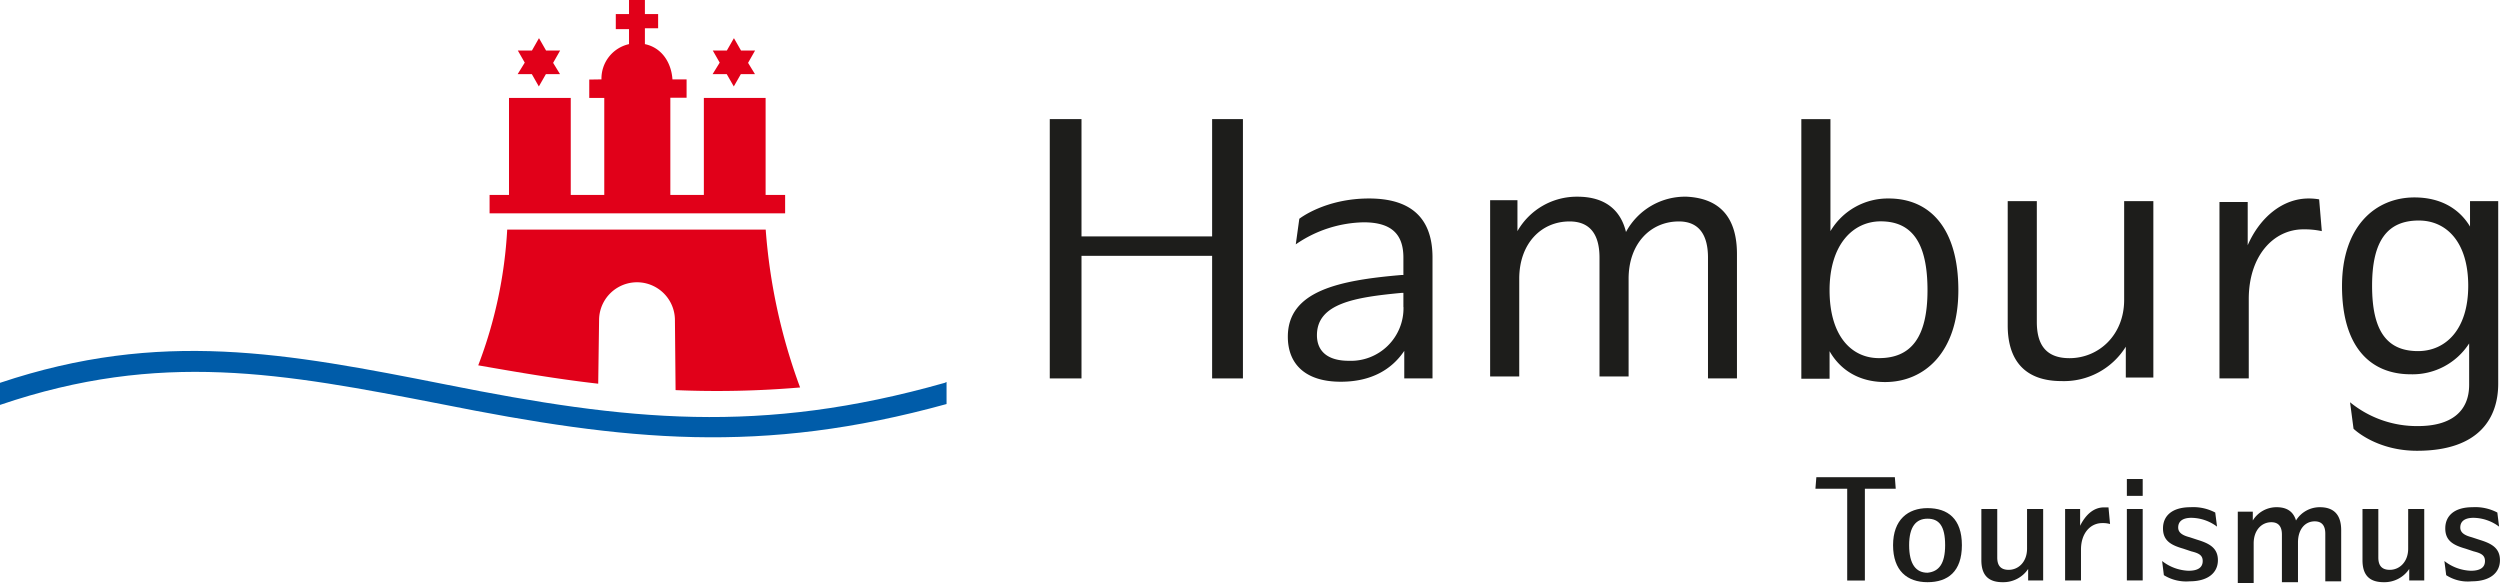
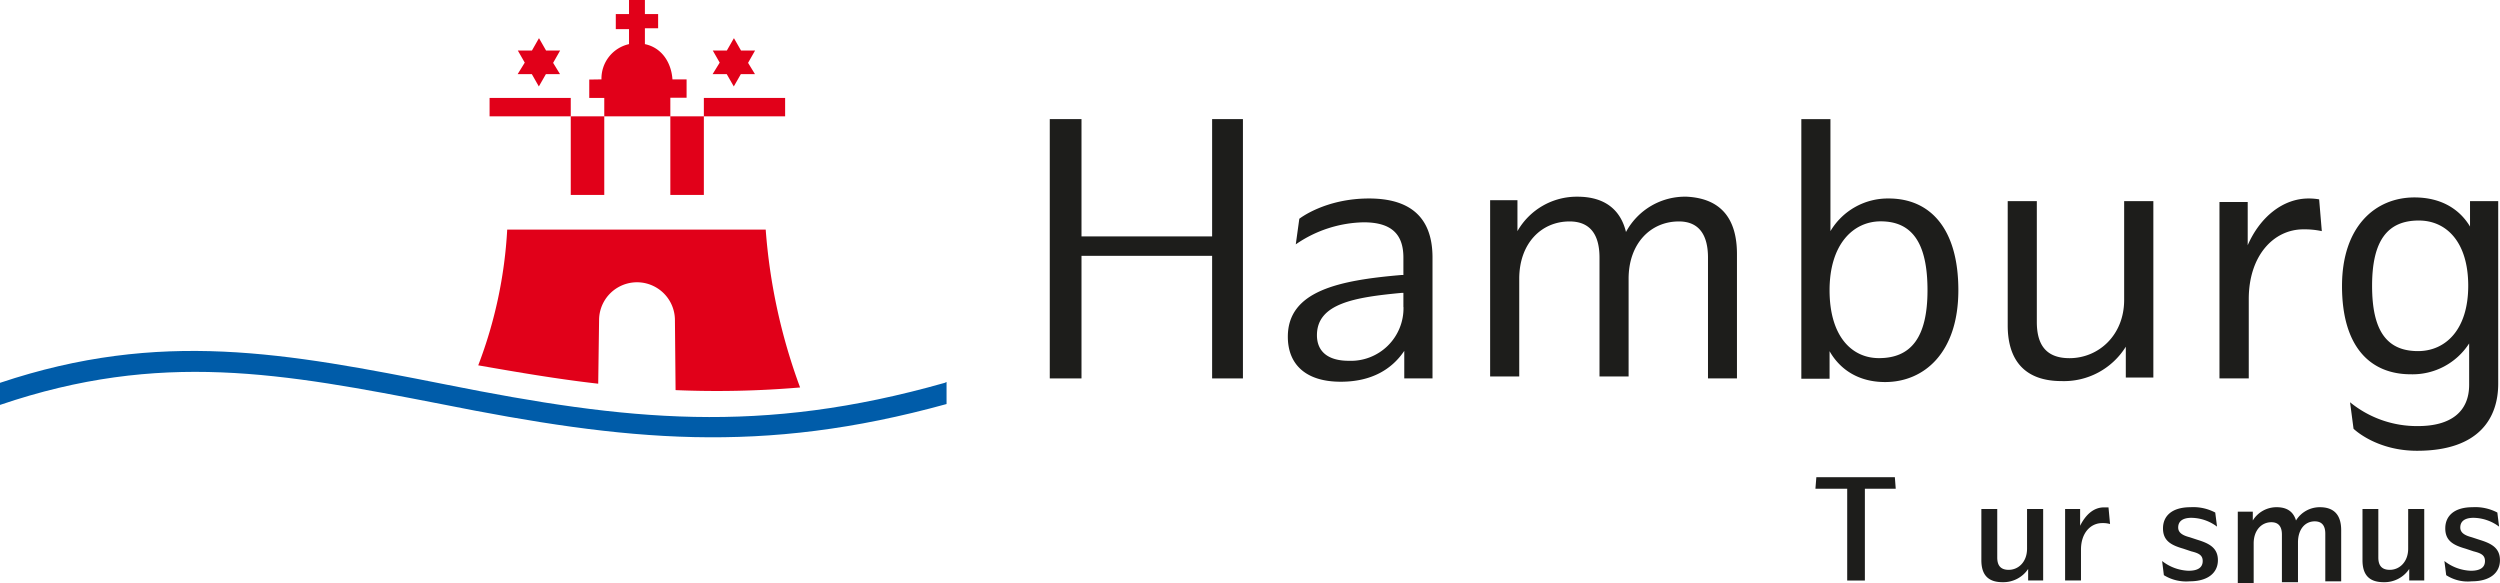
<svg xmlns="http://www.w3.org/2000/svg" width="544.5" height="127" viewBox="0 0 544.5 127">
  <path d="M205.77,83.38l.39-.19V88c-40.35,11.14-69.75,8.06-110.09,0C61.48,81.27,35,76.28,0,88.19V83.38c35-11.72,62.25-6.53,97.22.39,39.38,7.87,68.4,11,108.55-.39" style="fill:#005ca9" />
-   <path d="M131,17.29a7.68,7.68,0,0,1,6-7.68V6.34h-2.88V3.07H137V0h3.46V3.07h2.88V6.15h-2.88V9.61c3.65.76,5.76,4,6,7.68h3.08v4H146V42.46h7.3V21.33h13.45V42.46H171v4H106.63v-4h4.23V21.33h13.45V42.46h7.3V21.33h-3.27v-4Zm33.43-1.15h-3.07l-1.54,2.69-1.54-2.69h-3.07l1.54-2.5L155.24,11h3.07l1.54-2.69L161.39,11h3.07l-1.53,2.69Zm-42.46,0h-3.07l-1.54,2.69-1.53-2.69h-3.08l1.54-2.5L112.78,11h3.08l1.53-2.69L118.93,11H122l-1.53,2.69Zm25.17,68.78L147,69.74a8.26,8.26,0,1,0-16.52,0l-.19,13.83c-8.84-1-17.49-2.49-26.13-4A97.49,97.49,0,0,0,110.47,50h56.3a125.42,125.42,0,0,0,7.49,34.39,214.14,214.14,0,0,1-27.09.58" style="fill:#e10019" />
+   <path d="M131,17.29a7.68,7.68,0,0,1,6-7.68V6.34h-2.88V3.07H137V0h3.46V3.07h2.88V6.15h-2.88V9.61c3.65.76,5.76,4,6,7.68h3.08v4H146V42.46h7.3V21.33h13.45H171v4H106.63v-4h4.23V21.33h13.45V42.46h7.3V21.33h-3.27v-4Zm33.43-1.15h-3.07l-1.54,2.69-1.54-2.69h-3.07l1.54-2.5L155.24,11h3.07l1.54-2.69L161.39,11h3.07l-1.53,2.69Zm-42.46,0h-3.07l-1.54,2.69-1.53-2.69h-3.08l1.54-2.5L112.78,11h3.08l1.53-2.69L118.93,11H122l-1.53,2.69Zm25.17,68.78L147,69.74a8.26,8.26,0,1,0-16.52,0l-.19,13.83c-8.84-1-17.49-2.49-26.13-4A97.49,97.49,0,0,0,110.47,50h56.3a125.42,125.42,0,0,0,7.49,34.39,214.14,214.14,0,0,1-27.09.58" style="fill:#e10019" />
  <path d="M270.71,25.94V82.42H264V55.72H235.55v26.7h-6.91V25.94h6.91V51.49H264V25.94Z" style="fill:#1d1d1b" />
  <path d="M312,56.1V82.42h-6.15v-6c-2.69,4-7.11,6.72-13.83,6.72-7.88,0-11.53-4-11.53-9.8,0-10,11.15-12.29,24.79-13.45h.38V56.1c0-5-2.5-7.68-8.65-7.68a26.91,26.91,0,0,0-14.79,4.8l.77-5.57s5.57-4.42,15.18-4.42C309.33,43.23,312,49.57,312,56.1Zm-6.34,10.76V63.79h-.38c-10.19.95-18.45,2.3-18.45,9.22,0,3.46,2.3,5.57,6.92,5.57A11.46,11.46,0,0,0,305.68,66.86Z" style="fill:#1d1d1b" />
  <path d="M378.31,55.33V82.42H372V56.1c0-4.61-1.72-7.87-6.34-7.87-6.15,0-10.95,4.8-10.95,12.48V82h-6.34V56.1c0-4.61-1.73-7.87-6.53-7.87-6.15,0-10.95,4.8-10.95,12.48V82h-6.34V43.61h5.95v6.73a14.87,14.87,0,0,1,13.07-7.5c6,0,9.41,2.89,10.57,7.69a14.6,14.6,0,0,1,13.25-7.69C374.85,43.23,378.31,47.65,378.31,55.33Z" style="fill:#1d1d1b" />
  <path d="M426.53,63.21c0,13.64-7.49,20-15.95,20-5.76,0-9.8-2.69-12.1-6.72v6h-6.15V25.94h6.34v24.4a14.53,14.53,0,0,1,12.68-7.11C420.38,43.23,426.53,49.76,426.53,63.21Zm-6.72,0c0-10.18-3.27-15-10.19-15-6,0-11.14,5-11.14,15S403.28,78,409.24,78C416.16,78,419.81,73.58,419.81,63.21Z" style="fill:#1d1d1b" />
  <path d="M469,43.81V82.23H463V75.51A15.86,15.86,0,0,1,449,83c-8.07,0-11.72-4.61-11.72-12.11V43.81h6.34V70.13c0,4.61,1.73,7.88,7.11,7.88,6.34,0,11.91-5,11.91-12.69V43.81Z" style="fill:#1d1d1b" />
  <path d="M505.69,50.34a18.1,18.1,0,0,0-4-.39c-6.53,0-11.91,5.77-11.91,15.18V82.42H483.4V44h6.15v9.41c2.68-6.15,7.68-10.18,13.25-10.18a13.14,13.14,0,0,1,2.31.19Z" style="fill:#1d1d1b" />
  <path d="M544.11,44V83.57c0,7.31-4,14.61-17.67,14.61-9,0-13.84-4.8-13.84-4.8l-.76-5.77a23,23,0,0,0,14.79,5.19c7.11,0,11.15-3.08,11.15-9v-9a14.65,14.65,0,0,1-12.69,6.72c-9,0-15-6.14-15-19.21S517.41,43,525.86,43c5.76,0,9.8,2.49,12.11,6.34V43.81h6.14Zm-6.53,18.25c0-9.6-4.8-14.22-10.76-14.22-6.72,0-10.18,4.23-10.18,14.22,0,9.61,3.07,14.22,10,14.22C532.59,76.47,537.58,71.86,537.58,62.25Z" style="fill:#1d1d1b" />
  <path d="M406.17,106.44v20h-3.85v-20H395.4l.2-2.5h17.1l.19,2.5Z" style="fill:#1d1d1b" />
-   <path d="M412.31,118.74c0-5.57,3.27-8.07,7.5-8.07,4.42,0,7.49,2.3,7.49,8.07s-3.08,8.06-7.49,8.06S412.31,124.31,412.31,118.74Zm11.34,0c0-4.23-1.35-5.77-3.84-5.77s-4,1.73-4,5.77c0,4.22,1.54,6,4,6C422.3,124.5,423.65,122.77,423.65,118.74Z" style="fill:#1d1d1b" />
  <path d="M445,110.86v15.56h-3.27v-2.5a6.49,6.49,0,0,1-5.57,2.88c-3.27,0-4.62-1.72-4.62-4.8V110.86H435v10.56c0,1.54.57,2.69,2.49,2.69,2.12,0,4-1.72,4-4.61v-8.64Z" style="fill:#1d1d1b" />
  <path d="M459.57,114.13a5.72,5.72,0,0,0-1.72-.2c-2.5,0-4.61,2.12-4.61,5.77v6.72h-3.46V110.86h3.27v3.65c1.15-2.31,2.88-4,5.18-4h1Z" style="fill:#1d1d1b" />
-   <path d="M463.23,104.33h3.45V108h-3.45Zm0,6.53h3.45v15.56h-3.45Z" style="fill:#1d1d1b" />
  <path d="M471.29,125.27l-.38-3.08a9.87,9.87,0,0,0,5.76,2.12c2.12,0,3.08-.77,3.08-2.12s-1-1.73-2.5-2.11l-1.73-.58c-2.68-.77-4.42-1.73-4.42-4.42s1.93-4.61,6-4.61a10.25,10.25,0,0,1,5.38,1.16l.39,3.07a9.5,9.5,0,0,0-5.58-1.92c-1.92,0-2.88.77-2.88,2.11,0,1.16,1,1.73,2.5,2.12l1.73.57c2.5.77,4.42,1.73,4.42,4.43s-2.12,4.6-6.15,4.6A9.25,9.25,0,0,1,471.29,125.27Z" style="fill:#1d1d1b" />
  <path d="M509.91,115.47v11.14h-3.46V116.24c0-1.54-.57-2.69-2.3-2.69-2.12,0-3.65,1.73-3.65,4.61v8.65H497V116.43c0-1.53-.58-2.69-2.3-2.69-2.12,0-3.85,1.73-3.85,4.61V127h-3.46V111.44h3.27v1.92a6.05,6.05,0,0,1,5.19-2.89c2.3,0,3.65,1,4.22,2.89a6.07,6.07,0,0,1,5.19-2.89C508.57,110.47,509.91,112.4,509.91,115.47Z" style="fill:#1d1d1b" />
  <path d="M528,110.86v15.56h-3.27v-2.5a6.48,6.48,0,0,1-5.57,2.88c-3.27,0-4.61-1.72-4.61-4.8V110.86H518v10.56c0,1.54.57,2.69,2.5,2.69,2.11,0,4-1.72,4-4.61v-8.64Z" style="fill:#1d1d1b" />
  <path d="M532.78,125.27l-.39-3.08a9.88,9.88,0,0,0,5.77,2.12c2.11,0,3.07-.77,3.07-2.12s-1-1.73-2.49-2.11L537,119.5c-2.69-.77-4.42-1.73-4.42-4.42s1.92-4.61,5.95-4.61a10.32,10.32,0,0,1,5.39,1.16l.38,3.07a9.48,9.48,0,0,0-5.57-1.92c-1.92,0-2.88.77-2.88,2.11,0,1.16,1,1.73,2.49,2.12l1.73.57c2.5.77,4.42,1.73,4.42,4.43s-2.11,4.6-6.15,4.6A8.61,8.61,0,0,1,532.78,125.27Z" style="fill:#1d1d1b" />
</svg>